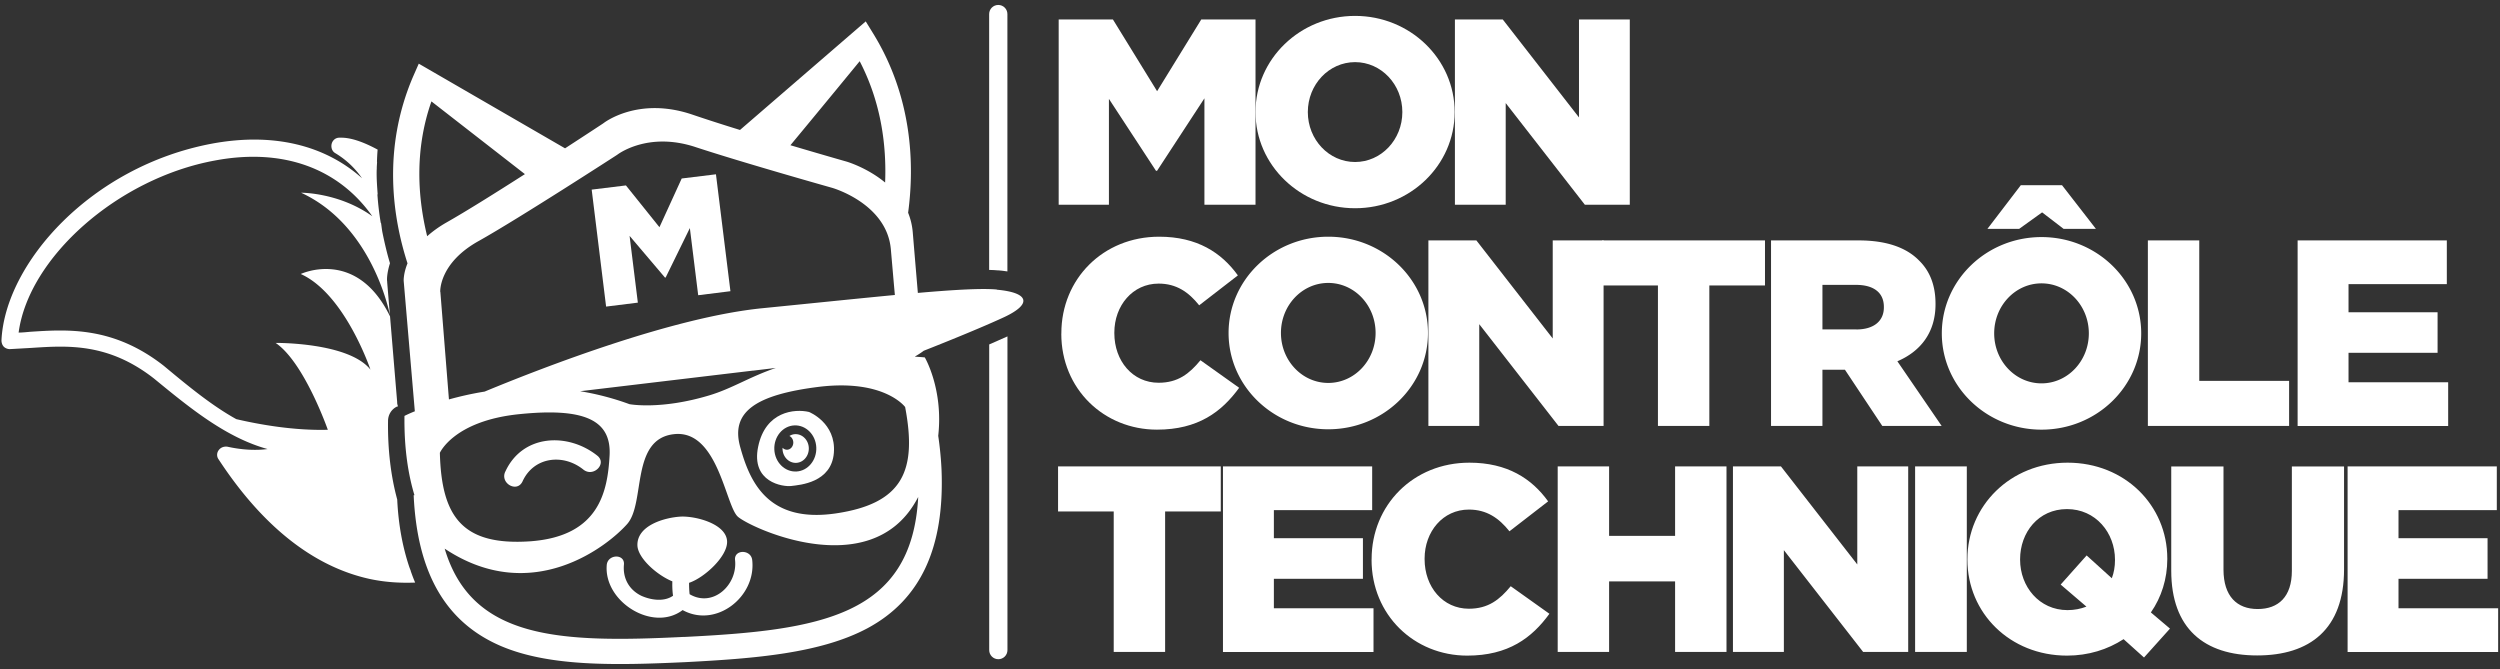
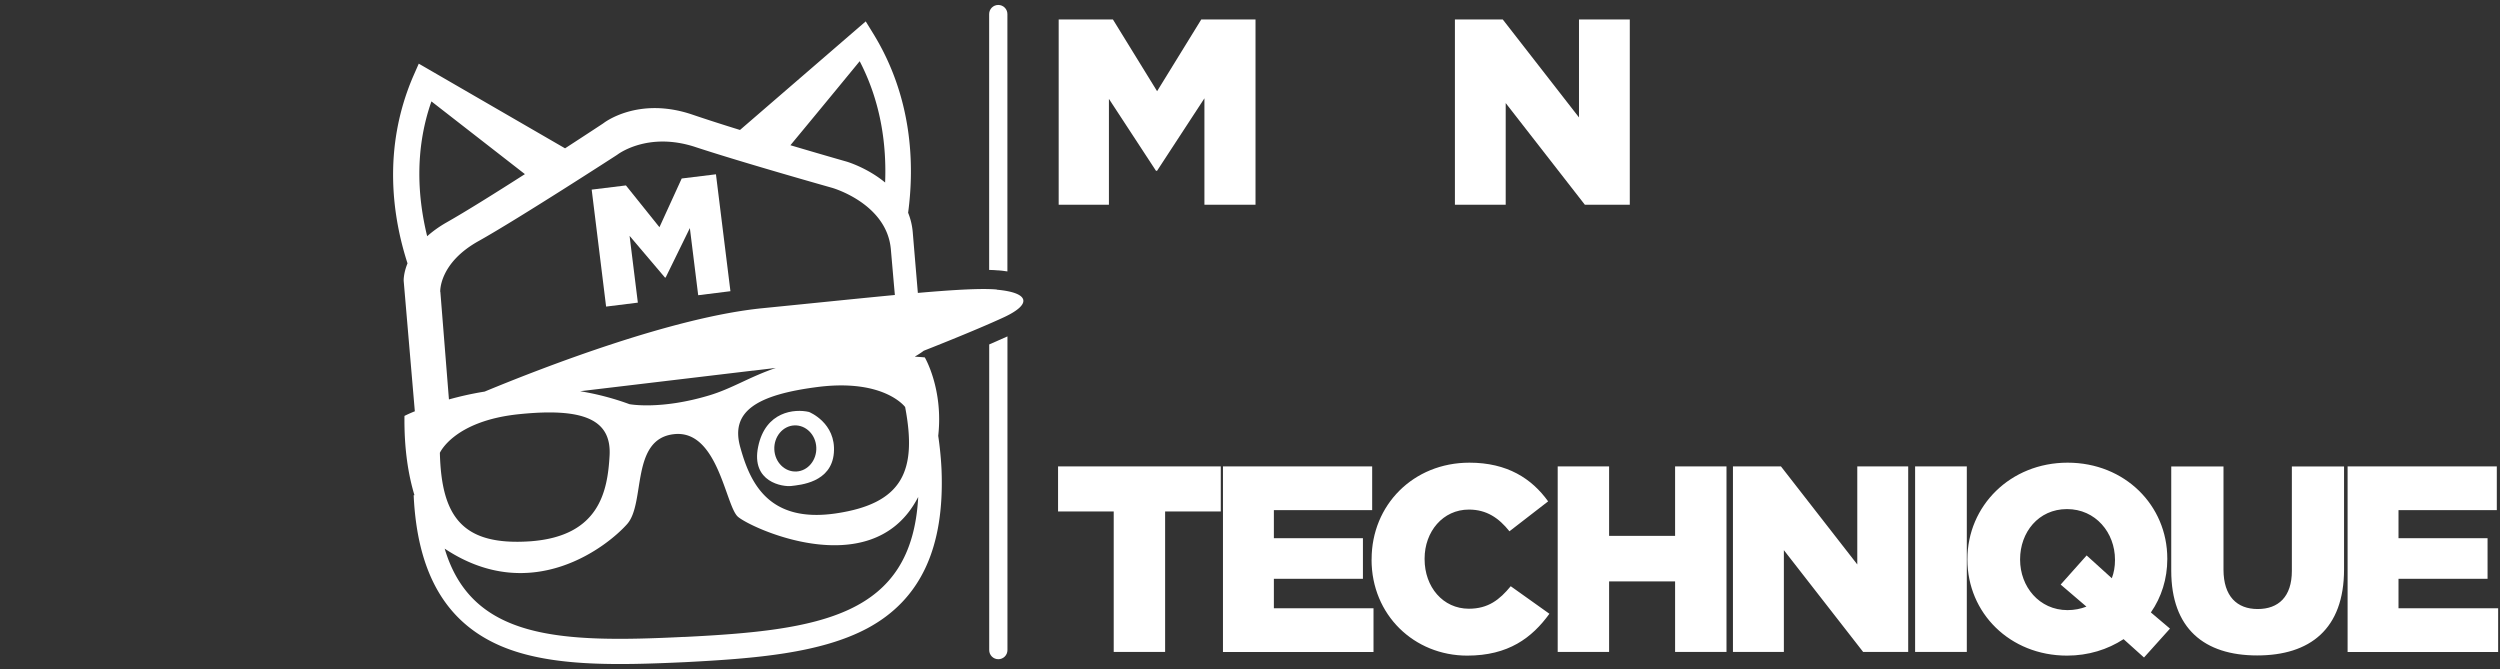
<svg xmlns="http://www.w3.org/2000/svg" width="411" height="110" fill="none">
  <rect width="100%" height="100%" fill="#333333" stroke="none" />
  <path fill="#fff" d="M164.117 44.444c.36.03.89.08 1.5.18V2.314c0-.83-.67-1.5-1.5-1.5s-1.5.67-1.5 1.5v42.06c.55.01 1.05.04 1.5.08v-.01zm-1.492 12.181v50.25c0 .83.67 1.5 1.5 1.5s1.5-.67 1.5-1.5v-51.57c-.92.42-1.94.87-2.99 1.32h-.01zm20.47 27.46h-9.15v-7.41h26.75v7.41h-9.15v23.09h-8.45v-23.09zm17.96-7.41h24.53v7.19h-16.16v4.62h14.64v6.67h-14.64v4.84h16.38v7.19h-24.75v-30.51z" />
  <path fill="#fff" d="M225.494 92.014v-.09c0-8.89 6.84-15.86 16.08-15.86 6.23 0 10.24 2.61 12.94 6.36l-6.36 4.92c-1.74-2.18-3.75-3.57-6.67-3.57-4.27 0-7.28 3.62-7.28 8.06v.09c0 4.57 3.01 8.15 7.28 8.15 3.18 0 5.05-1.48 6.88-3.7l6.36 4.53c-2.87 3.96-6.75 6.88-13.51 6.88-8.71 0-15.73-6.67-15.73-15.77h.01zm30.592-15.339h8.45v11.42h10.85v-11.42h8.45v30.5h-8.45v-11.59h-10.85v11.59h-8.45v-30.5zm28.812 0h7.89l12.55 16.12v-16.12h8.37v30.5h-7.41l-13.03-16.73v16.73h-8.37v-30.5zm29.946 0h8.5v30.5h-8.5v-30.5zm34.261 28.409c-2.61 1.7-5.79 2.7-9.28 2.7-9.41 0-16.38-7.02-16.38-15.77v-.09c0-8.76 7.06-15.86 16.47-15.86s16.39 7.02 16.39 15.77v.09c0 3.22-.96 6.27-2.7 8.76l3.14 2.66-4.27 4.75-3.35-3.01h-.02zm-6.1-5.36-4.23-3.62 4.27-4.79 4.14 3.75c.35-.92.52-1.92.52-2.96v-.09c0-4.44-3.18-8.32-7.89-8.32-4.71 0-7.71 3.84-7.71 8.24v.09c0 4.4 3.13 8.28 7.8 8.28 1.14 0 2.18-.22 3.09-.57l.01-.01zm13.948-5.919v-17.12h8.59v16.95c0 4.4 2.22 6.49 5.62 6.49s5.62-2 5.62-6.27v-17.17h8.58v16.91c0 9.85-5.62 14.16-14.29 14.16-8.67 0-14.12-4.4-14.12-13.94v-.01zm28.992-17.13h24.53v7.19h-16.16v4.62h14.64v6.67h-14.64v4.84h16.38v7.19h-24.75v-30.51zM174.047 3.204h8.92l7.26 11.79 7.26-11.79h8.92v30.45h-8.4v-17.49l-7.79 11.92h-.17l-7.74-11.83v17.4h-8.26V3.204zm65.141 0h7.869l12.53 16.1v-16.1h8.351v30.45h-7.391l-13.009-16.71v16.71h-8.35V3.204z" />
-   <path fill="#fff" d="M222.776 2.614c-9.04 0-16.37 7.08-16.37 15.81s7.33 15.81 16.37 15.81c9.04 0 16.37-7.08 16.37-15.81s-7.33-15.81-16.37-15.81zm0 24.02c-4.29 0-7.77-3.67-7.77-8.21 0-4.54 3.48-8.21 7.77-8.21 4.29 0 7.77 3.67 7.77 8.21 0 4.54-3.48 8.21-7.77 8.21zm120.138 8.86-3.92-5.05h-6.77l-5.49 7.18h5.22l3.77-2.71 3.53 2.71h5.31l-1.65-2.13zm-168.427 19.37v-.09c0-8.89 6.84-15.86 16.08-15.86 6.23 0 10.24 2.61 12.94 6.36l-6.36 4.92c-1.74-2.18-3.75-3.57-6.67-3.57-4.27 0-7.28 3.62-7.28 8.06v.09c0 4.57 3.01 8.15 7.28 8.15 3.18 0 5.05-1.48 6.88-3.7l6.36 4.53c-2.88 3.96-6.75 6.88-13.51 6.88-8.71 0-15.73-6.67-15.73-15.77h.01zm60.341-15.34h7.89l12.55 16.12v-16.12h8.36v30.5h-7.41l-13.03-16.73v16.73h-8.36v-30.5z" />
-   <path fill="#fff" d="M272.564 46.934h-9.15v-7.41h26.75v7.41h-9.15v23.09h-8.45v-23.09zm18.584-7.41h14.42c4.66 0 7.89 1.22 9.93 3.31 1.78 1.74 2.7 4.1 2.7 7.1v.09c0 4.66-2.48 7.75-6.27 9.37l7.28 10.63h-9.76l-6.14-9.24h-3.7v9.24h-8.45v-30.5h-.01zm14.03 14.64c2.88 0 4.53-1.39 4.53-3.62v-.09c0-2.4-1.74-3.62-4.57-3.62h-5.53v7.32h5.58l-.01.01zm47.931-14.64h8.45v23.09h14.77v7.41h-23.22v-30.5zm24.618 0h24.53v7.19h-16.16v4.62h14.64v6.67h-14.64v4.84h16.38v7.19h-24.75v-30.51zm-159.36-.61c-9.05 0-16.39 7.09-16.39 15.83s7.34 15.83 16.39 15.83 16.39-7.09 16.39-15.83-7.34-15.83-16.39-15.83zm0 24.04c-4.3 0-7.78-3.68-7.78-8.22 0-4.54 3.48-8.22 7.78-8.22 4.3 0 7.78 3.68 7.78 8.22 0 4.54-3.48 8.22-7.78 8.22zm117.257-23.979c-9.05 0-16.39 7.09-16.39 15.83s7.34 15.83 16.39 15.83 16.39-7.09 16.39-15.83-7.34-15.83-16.39-15.83zm0 24.05c-4.3 0-7.78-3.68-7.78-8.22 0-4.54 3.48-8.22 7.78-8.22 4.3 0 7.78 3.68 7.78 8.22 0 4.54-3.48 8.22-7.78 8.22zM67.542 93.886c-.09-.25-.19-.48-.27-.72-1.08-3.24-1.77-6.86-1.97-11.05-1.05-3.86-1.57-8.19-1.51-12.9 0-.98.52-1.9 1.44-2.36 0 0 .06 0 .19-.06-.06-.2-.13-.39-.13-.65v-.07l-1.17-14.06c-5.51-11.32-14.68-6.97-14.68-6.97 7.27 3.27 11.46 15.72 11.46 15.72-3.6-4.52-15.59-4.39-15.59-4.39 4.72 3.21 8.58 14.28 8.58 14.28-5.57.16-11.33-.88-15.05-1.75-4.02-2.23-7.86-5.39-11.8-8.67l-.07-.06c-8.32-6.55-15.91-6.03-22.01-5.63-.65.06-1.31.13-1.9.13 1.64-12.31 16.24-25.35 32.29-28.29 11.15-2.09 20.28 1.26 25.86 9.17-5.47-3.92-11.71-3.87-11.71-3.87 10.93 5.05 14.09 17.72 14.59 20.03l-.44-5.3v-.13c-.06-.26-.06-1.37.46-3.01-.47-1.55-.88-3.29-1.25-5.11-.09-.48-.14-1.01-.22-1.5-.01-.01-.03-.02-.05-.04-.25-1.5-.44-3.08-.55-4.72.01.03.03.06.05.08-.09-1.25-.19-2.5-.17-3.83 0-.17.02-.35.02-.52 0-.34.04-.69.05-1.03 0 0-.01 0-.02-.01.02-.66.05-1.32.11-2-2.28-1.23-4.32-1.96-5.96-1.96h-.33c-.79 0-1.31.66-1.31 1.37 0 .46.19.92.65 1.18 1.96 1.18 3.34 2.62 4.39 4.12-6.16-5.5-14.67-7.53-24.63-5.7-19.97 3.73-34.06 19.71-34.65 32.35 0 .39.13.79.39 1.05s.65.39.98.39c1.12-.06 2.29-.13 3.54-.2 5.96-.39 12.64-.85 20.17 5.04 5.83 4.78 11.79 9.69 18.67 11.59-2.03.26-4.26.13-6.61-.39-.59-.07-1.11.13-1.44.59a1.26 1.26 0 0 0 0 1.5c7.21 11 15.59 17.62 24.82 19.65 2.41.52 4.92.7 7.49.6-.27-.62-.51-1.27-.74-1.93h.02l.01.04zm53.301-1.82c.45 4.08-3.63 7.89-7.47 5.62-.07-.62-.09-1.25-.09-1.87 2.5-.82 6.37-4.37 6.25-6.83-.13-2.82-4.98-4.13-7.53-4.06-2.69.13-7.34 1.44-7.21 4.78.1 2.06 3.19 4.83 5.74 5.87-.02.73 0 1.46.09 2.19 0 .06.02.12.03.17-1.48 1.05-3.65.71-5.2.02-2.03-.98-3.08-2.88-2.88-5.11.19-1.83-2.62-1.77-2.82 0-.55 6.06 7.6 11.15 12.47 7.45 5.47 3.03 12.13-2.17 11.44-8.23-.2-1.77-3.01-1.77-2.82 0zm10.005-15.971c1.19-.02 2.14-1.09 2.12-2.4-.02-1.3-1.01-2.34-2.2-2.32-.36 0-.7.12-.99.3.37.18.63.58.64 1.06.01.65-.45 1.19-1.03 1.2-.28 0-.54-.12-.73-.32 0 .05-.01.1-.01.16.02 1.3 1.01 2.34 2.2 2.32zm-47.775 1.431c-.92 1.9 1.9 3.54 2.82 1.64 1.83-4.06 6.68-4.65 10.02-1.96 1.64 1.31 3.93-.98 2.29-2.29-4.85-3.86-12.31-3.54-15.13 2.62v-.01z" />
  <path fill="#fff" d="M163.875 47.596c-2.48-.22-6.89.03-12.98.56-.27-3.18-.57-6.74-.84-9.99-.1-1.16-.37-2.22-.76-3.19 1.06-7.91.72-18.94-5.72-29.43l-1.25-2.03-20.67 17.85c-2.82-.87-5.55-1.75-7.82-2.52-9.04-3.08-14.67 1.44-14.67 1.44s-2.62 1.73-6.27 4.1l-24.05-13.92-.98 2.23c-5 11.78-3.33 22.98-.87 30.6-.69 1.69-.63 2.87-.63 2.87l1.83 21.42h.07c-1.14.46-1.77.79-1.77.79-.07 5.52.66 9.79 1.64 13.03h-.13c.59 12.84 5.3 20.96 14.41 24.83 8.05 3.41 18.93 3.14 30.26 2.62 11.4-.59 22.2-1.44 29.93-5.57 8.78-4.72 12.71-13.3 12.18-26.13-.09-1.89-.28-3.72-.54-5.51.86-7.7-2.21-12.89-2.21-12.89-.55-.05-1.07-.09-1.6-.12 0 0 0-.02-.01-.03.78-.45 1.28-.82 1.46-.96h.02s8.38-3.28 13.16-5.5c4.78-2.23 3.99-4.06-1.18-4.52l-.01-.03zm-15.07 19.32c1.96 10.35-.26 15.85-11.4 17.49-11.2 1.64-14.15-5.24-15.72-10.94-1.57-5.7 2.42-8.58 13.1-9.89 10.67-1.24 14.02 3.34 14.02 3.34zm-3.29-36.91c-2.99-2.47-6.34-3.44-6.34-3.44s-4.05-1.15-9.23-2.69c5.46-6.58 11.31-13.72 11.39-13.81 3.57 6.87 4.42 13.96 4.18 19.94zm-74.58-13.33 15.36 11.95c-4.75 3.04-9.72 6.15-12.81 7.9-1.31.74-2.38 1.53-3.26 2.31-1.5-6.14-2.16-13.99.7-22.16h.01zm1.44 31.31s-.26-4.72 6.35-8.38c6.55-3.67 22.73-14.15 22.73-14.15s4.98-3.93 12.97-1.25c7.99 2.62 22.4 6.68 22.4 6.68s8.97 2.56 9.63 10.09c.22 2.47.44 5.1.66 7.52-6 .57-13.29 1.33-21.74 2.17-14.62 1.45-35.65 9.55-45.7 13.71-2.18.35-4.15.81-5.87 1.29l-1.41-17.68h-.02zm51.42 12.95 3.76-.45c-4.37 1.49-7.2 3.39-10.97 4.52-8.06 2.42-13.1 1.44-13.1 1.44a44.46 44.46 0 0 0-8.11-2.13l28.43-3.39-.01.01zm-23.58 13.97c-.33 5.9-1.7 13.23-12.97 14.08-11.27.79-14.67-4.06-14.93-14.54 0 0 2.29-5.24 12.97-6.35 10.74-1.11 15.26.92 14.93 6.81zm12.24 29.8c-20.46 1.01-34.9.43-39.35-14.51 14.41 9.59 26.91-.56 29.98-4.02 3.08-3.41.52-14.02 7.73-14.8 7.2-.79 8.45 11.72 10.48 13.56 2.03 1.83 21.48 10.87 29.21-2.42.16-.27.3-.54.45-.81-1.05 19.6-16.11 21.91-38.5 23.01v-.01z" />
  <path fill="#fff" d="m104.863 49.755-1.36-10.98 5.82 6.86.11-.01 3.98-8.13 1.37 11.04 5.3-.66-2.38-19.22-5.63.69-3.66 8.01-5.51-6.87-5.63.69 2.37 19.23 5.22-.65zm28.136 17.971c-2.35-.55-7.16-.12-8.36 5.72-1.21 5.84 4.08 6.62 5.45 6.45 1.37-.17 6.61-.52 7-5.46.39-4.94-4.09-6.71-4.09-6.71zm-2.08 9.79c-1.91.09-3.53-1.53-3.62-3.62-.09-2.09 1.38-3.87 3.28-3.96 1.91-.09 3.53 1.53 3.62 3.62.09 2.09-1.38 3.87-3.28 3.96z" />
</svg>